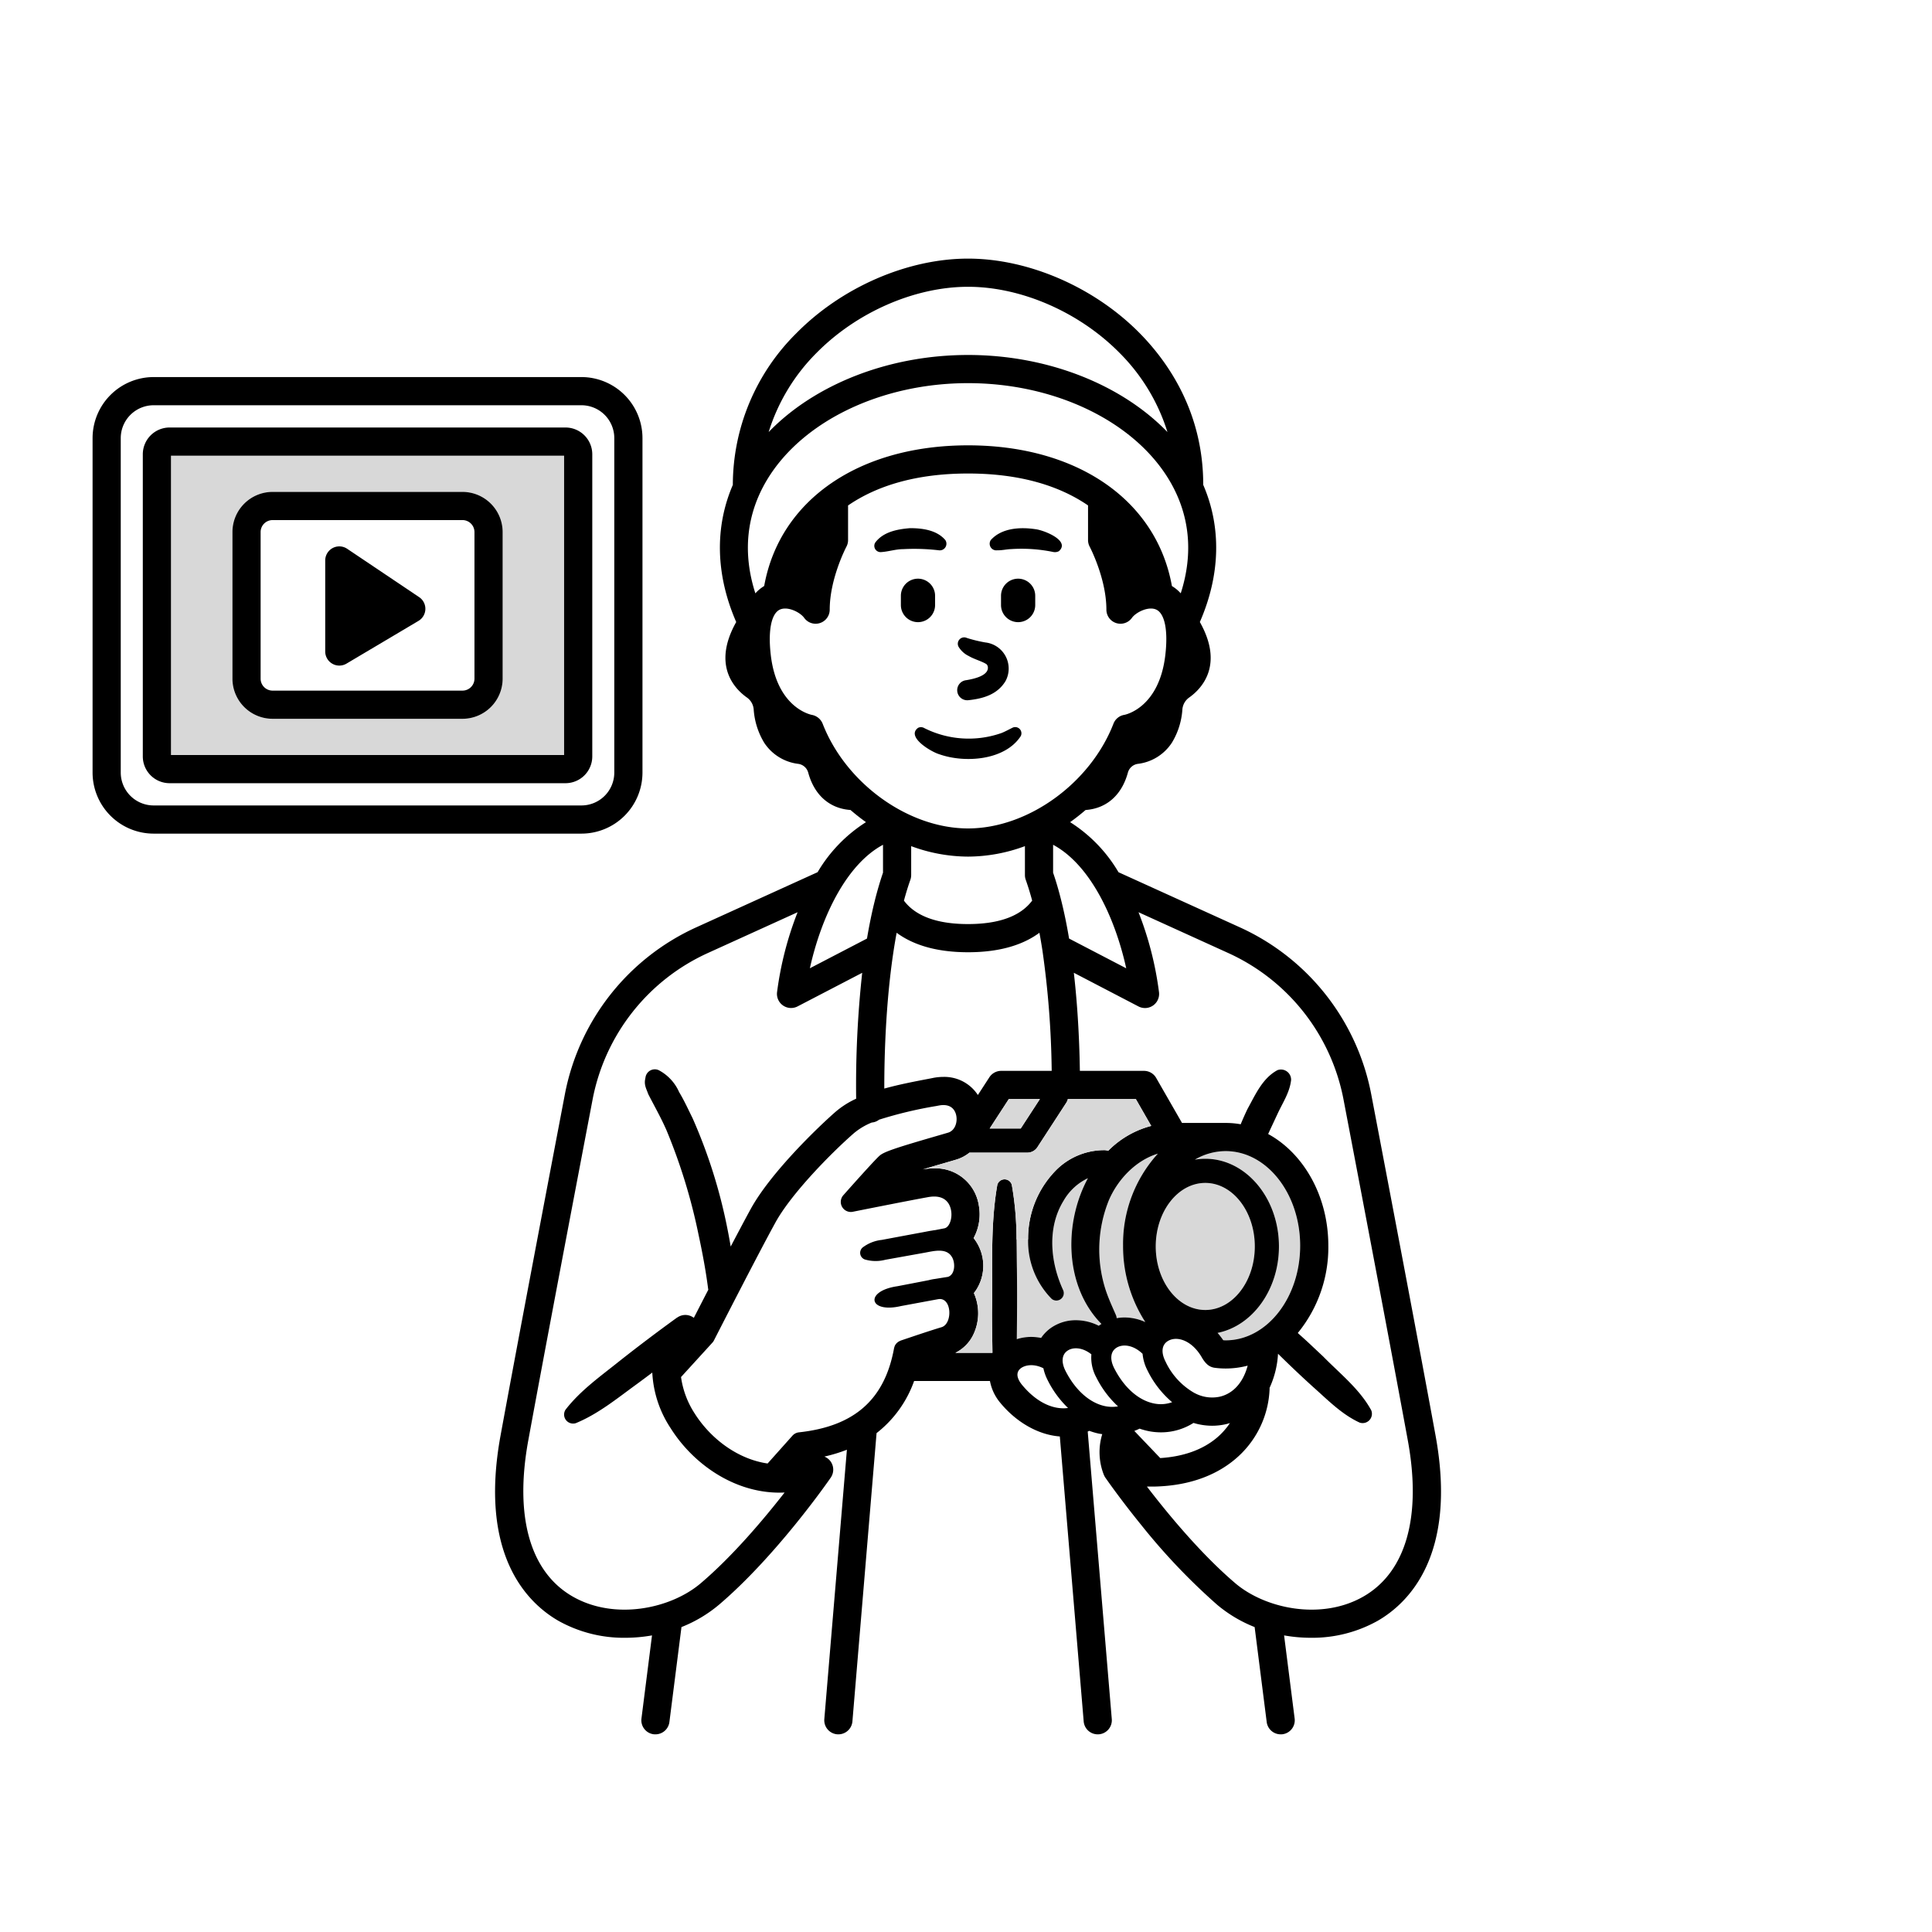
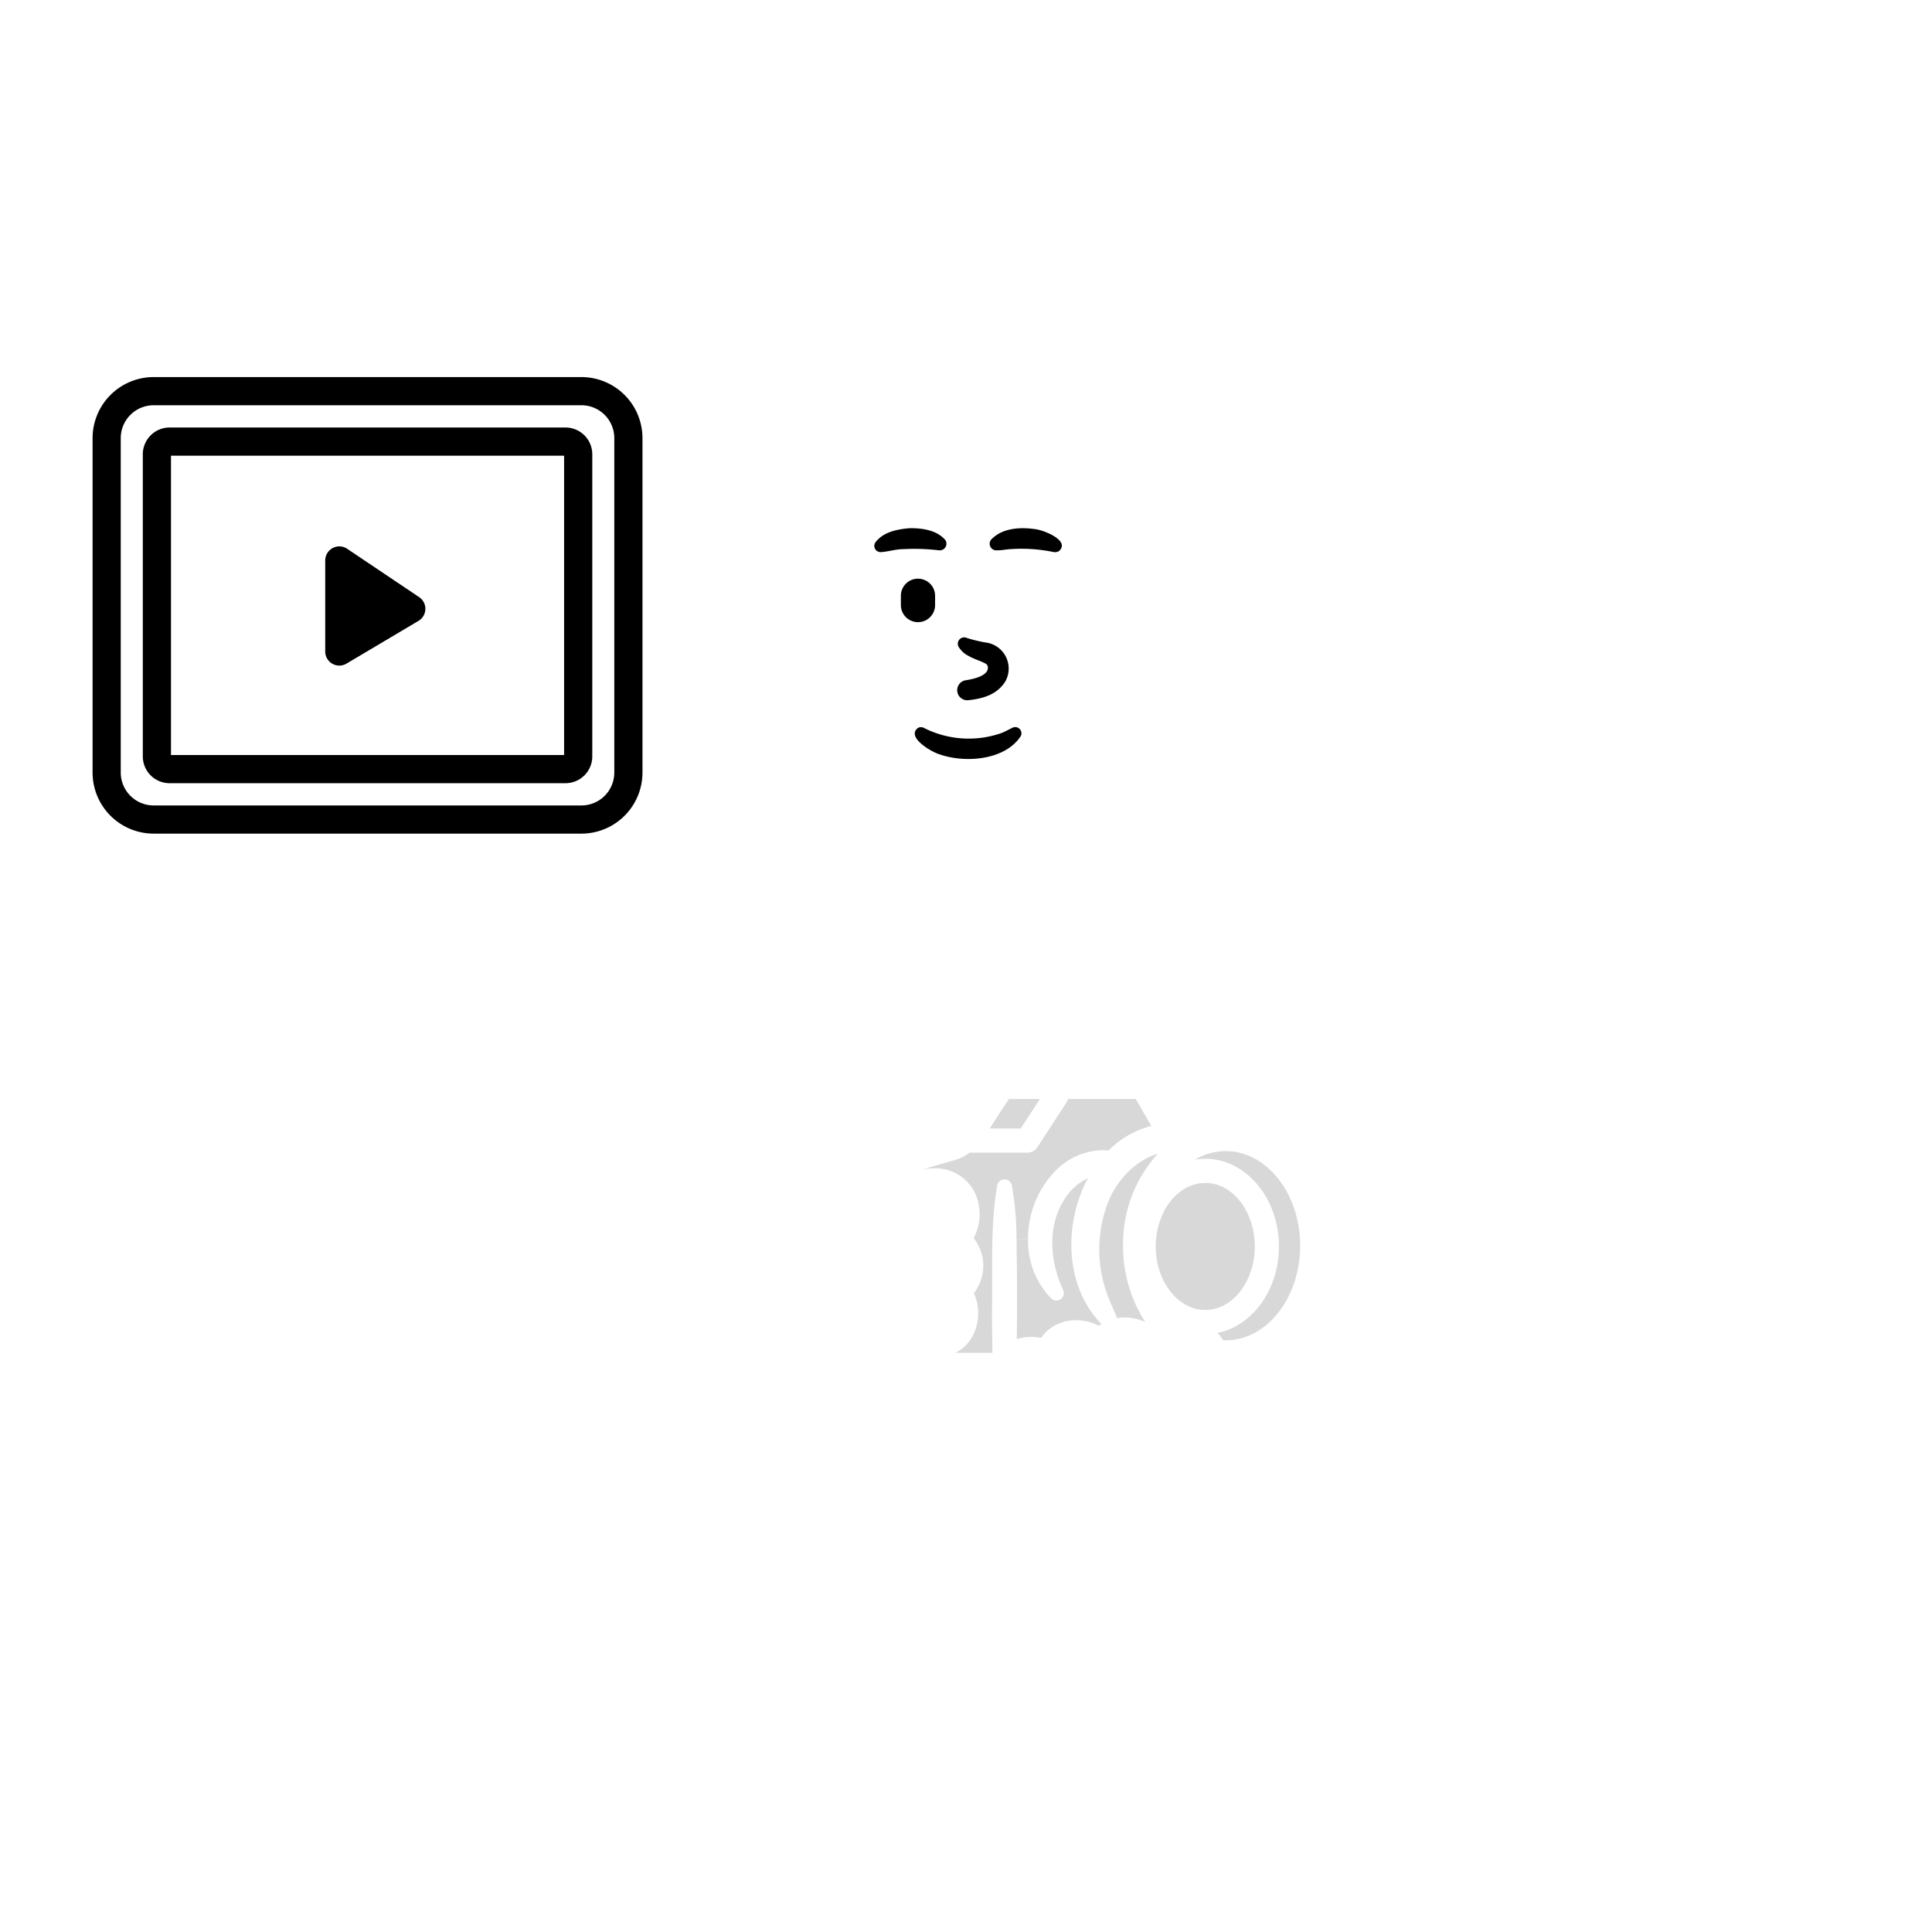
<svg xmlns="http://www.w3.org/2000/svg" width="480" height="480" viewBox="0 0 480 480">
  <defs>
    <style>.a{fill:#d8d8d8;}.b{fill:none;}</style>
  </defs>
  <g transform="translate(9316 -17857)">
    <g transform="translate(-9293 17921.252)">
-       <path class="a" d="M117.15,48.96v74.37H19.48V48.96h97.67Zm-15.27,55.4V67.93a9.991,9.991,0,0,0-9.97-9.97H44.72a9.984,9.984,0,0,0-9.97,9.97v36.43a9.978,9.978,0,0,0,9.97,9.97H91.91A9.984,9.984,0,0,0,101.88,104.36Z" />
      <path class="a" d="M280.92,268.73a19.434,19.434,0,0,0-1.42-1.83c8.65-1.73,15.25-10.7,15.25-21.48,0-12.01-8.21-21.78-18.3-21.78a15.882,15.882,0,0,0-2.59.22,15.121,15.121,0,0,1,7.66-2.12c10.2,0,18.5,10.54,18.5,23.5s-8.3,23.51-18.5,23.51c-.2,0-.4-.02-.6-.02Z" />
      <path class="a" d="M276.45,261.21c-6.79,0-12.31-7.08-12.31-15.79s5.52-15.78,12.31-15.78,12.3,7.08,12.3,15.78S283.23,261.21,276.45,261.21Z" />
      <path class="a" d="M261.55,264.21a12.511,12.511,0,0,0-5.15-1.14,11.637,11.637,0,0,0-1.97.17,1.988,1.988,0,0,0-.19-.8c-.93-2.12-1.86-4.13-2.55-6.24a32.6,32.6,0,0,1,.82-22.29c2.25-5.22,6.73-9.89,12.16-11.54a33.32,33.32,0,0,0-8.65,22.87A34.667,34.667,0,0,0,261.55,264.21Z" />
      <path class="a" d="M229.65,251.08c-.05-2.46-.05-4.94-.1-7.4l2.88-.04a20.378,20.378,0,0,0,5.85,14.81,1.845,1.845,0,0,0,2.86-2.17c-3.2-6.94-4.02-15.5.09-22.19a13.772,13.772,0,0,1,6.06-5.62c-6.11,11.32-5.76,26.95,3.36,36.21-.08.05-.16.09-.24.15q-.21.135-.42.3a12.608,12.608,0,0,0-5.67-1.38,10.764,10.764,0,0,0-6.19,1.89,9.655,9.655,0,0,0-2.47,2.51,12.833,12.833,0,0,0-2.46-.25,11.716,11.716,0,0,0-3.58.56c.07-5.8.1-11.59.03-17.38Z" />
      <path d="M234.23,67.22c2.01.21,8.81,2.83,5.85,5.47a2.153,2.153,0,0,1-1.39.2,39.154,39.154,0,0,0-10.47-.72c-1.19.04-2.27.33-3.48.3a1.648,1.648,0,0,1-1.58-2.55c2.7-3.02,7.33-3.26,11.07-2.7Z" />
-       <path d="M281.52,268.75c10.2,0,18.5-10.55,18.5-23.51s-8.3-23.5-18.5-23.5a15.121,15.121,0,0,0-7.66,2.12,15.882,15.882,0,0,1,2.59-.22c10.09,0,18.3,9.77,18.3,21.78,0,10.78-6.6,19.75-15.25,21.48a19.438,19.438,0,0,1,1.42,1.83c.2,0,.4.02.6.02Zm-5.07-7.54c6.78,0,12.3-7.08,12.3-15.79s-5.52-15.78-12.3-15.78-12.31,7.08-12.31,15.78S269.66,261.21,276.45,261.21Zm7.32,37.15c-3.79,3.17-10.08,6.49-19.91,6.72h-1.91c4.95,6.47,13.32,16.67,21.97,24.03,7.46,6.34,21.42,9.29,31.87,3.26,10.55-6.09,14.44-19.86,10.98-38.76-4.05-22.03-10.92-58.23-15.98-84.72a50.358,50.358,0,0,0-28.6-36.35l-22.33-10.15a83.145,83.145,0,0,1,5.09,19.85,3.507,3.507,0,0,1-5.09,3.56l-16.07-8.37c1.07,9.31,1.41,18.21,1.5,24.37h15.93a3.487,3.487,0,0,1,3.03,1.76l6.42,11.18h10.85a20.949,20.949,0,0,1,3.73.33c.52-1.28,1.09-2.55,1.69-3.8,1.95-3.53,3.7-7.63,7.43-9.64a2.519,2.519,0,0,1,3.4,2.46c-.35,3.09-2.07,5.59-3.34,8.33l-1.88,4.02-.48,1.05c8.81,4.81,14.95,15.43,14.95,27.75a33.607,33.607,0,0,1-7.59,21.69c1.24,1.11,2.48,2.22,3.68,3.37l2.61,2.45c4.16,4.25,9.07,8.09,11.96,13.38a2.31,2.31,0,0,1-2.88,3.06c-4.43-2.04-7.84-5.55-11.43-8.74-2.93-2.64-5.99-5.55-8.85-8.37a23.2,23.2,0,0,1-2.11,8.5.771.771,0,0,1,.02.15,23.935,23.935,0,0,1-8.66,17.63ZM256.4,263.07a12.511,12.511,0,0,1,5.15,1.14,34.667,34.667,0,0,1-5.53-18.97,33.32,33.32,0,0,1,8.65-22.87c-5.43,1.65-9.91,6.32-12.16,11.54a32.6,32.6,0,0,0-.82,22.29c.69,2.11,1.62,4.12,2.55,6.24a2.17,2.17,0,0,1,.19.8,11.64,11.64,0,0,1,1.97-.17Zm-47.31-37.05a10.85,10.85,0,0,1,11.07,9.07,12.4,12.4,0,0,1-1.27,8.26,11.069,11.069,0,0,1,.71,12.76,9.21,9.21,0,0,1-.64.9l.09.21a12.312,12.312,0,0,1-.1,9.83,9.717,9.717,0,0,1-4.59,4.8h9.21c-.04-3.43-.12-6.86-.11-10.3.2-10.47-.49-21.06,1.32-31.42a1.865,1.865,0,0,1,3.6,0,77.808,77.808,0,0,1,1.17,13.55c.05,2.46.05,4.94.1,7.4.07,5.79.04,11.58-.03,17.38a11.716,11.716,0,0,1,3.58-.56,12.833,12.833,0,0,1,2.46.25,9.655,9.655,0,0,1,2.47-2.51,10.764,10.764,0,0,1,6.19-1.89,12.608,12.608,0,0,1,5.67,1.38q.21-.165.42-.3c.08-.06.16-.1.24-.15-9.12-9.26-9.47-24.89-3.36-36.21a13.772,13.772,0,0,0-6.06,5.62c-4.11,6.69-3.29,15.25-.09,22.19a1.845,1.845,0,0,1-2.86,2.17,20.378,20.378,0,0,1-5.85-14.81,24.093,24.093,0,0,1,7.32-17.53,16.925,16.925,0,0,1,11.63-4.61,2.951,2.951,0,0,1,.94.17,23.262,23.262,0,0,1,10.7-6.19l-3.83-6.68H242.31a3.084,3.084,0,0,1-.38.9l-7.19,11.06a2.992,2.992,0,0,1-2.51,1.36H217.85a9.518,9.518,0,0,1-3.28,1.73c-.96.29-2.15.63-3.44,1.01l-.12.03c-1.1.32-2.91.85-4.77,1.41a.149.149,0,0,0,.09-.02,15.593,15.593,0,0,1,2.76-.26Zm124.56,66.33c5.45,29.73-6.65,41.63-14.36,46.08a33.311,33.311,0,0,1-16.61,4.22,38.145,38.145,0,0,1-6.65-.59l2.62,20.64a3.5,3.5,0,0,1-3.03,3.92,3.316,3.316,0,0,1-.44.02,3.5,3.5,0,0,1-3.47-3.05l-3-23.6a33.659,33.659,0,0,1-9.32-5.55,155.773,155.773,0,0,1-18.8-19.75c-5.06-6.23-8.47-11.11-8.92-11.76-.02-.02-.04-.04-.04-.06a2.577,2.577,0,0,1-.29-.51c0-.02-.02-.03-.03-.04a15.27,15.27,0,0,1-.46-10.26c-.37-.06-.74-.1-1.1-.19a15.411,15.411,0,0,1-2.11-.64c-.13.07-.27.12-.4.18l5.98,71.44a3.5,3.5,0,0,1-3.2,3.78c-.1.01-.2.01-.29.01a3.5,3.5,0,0,1-3.49-3.2l-5.93-70.81c-5.28-.39-10.74-3.45-14.8-8.37a11.753,11.753,0,0,1-2.56-5.41H204.11a28.442,28.442,0,0,1-9.33,12.95l-6,71.63a3.511,3.511,0,0,1-3.49,3.21c-.09,0-.19,0-.29-.01a3.5,3.5,0,0,1-3.2-3.78l5.61-66.92a38.552,38.552,0,0,1-5.6,1.7,3.585,3.585,0,0,1,1.39,1,3.5,3.5,0,0,1,.19,4.24c-.54.79-13.5,19.44-27.76,31.57a33.658,33.658,0,0,1-9.32,5.55l-3,23.6a3.5,3.5,0,0,1-3.47,3.05,3.316,3.316,0,0,1-.44-.02,3.5,3.5,0,0,1-3.03-3.92l2.62-20.64a38.142,38.142,0,0,1-6.65.59,33.311,33.311,0,0,1-16.61-4.22c-7.71-4.45-19.82-16.35-14.36-46.08,4.05-22.09,10.93-58.29,15.98-84.77a57.4,57.4,0,0,1,32.59-41.42l30.19-13.72a36.872,36.872,0,0,1,12.02-12.43q-1.98-1.41-3.84-3.02c-5.21-.37-9-3.7-10.52-9.32a2.984,2.984,0,0,0-2.44-2.14,11.8,11.8,0,0,1-8.48-5.24,18.4,18.4,0,0,1-2.62-8.3,4,4,0,0,0-1.6-2.89c-2.96-2.06-8.88-7.9-2.74-18.81-5.1-11.71-5.39-23.53-.84-34.07a53.1,53.1,0,0,1,15.77-37.67C186.11,7.11,202.46,0,217.51,0s31.4,7.11,42.67,18.55c7.24,7.36,15.78,19.84,15.76,37.66,4.56,10.55,4.27,22.37-.84,34.08,6.15,10.91.23,16.75-2.73,18.81a4.044,4.044,0,0,0-1.61,2.89,18.157,18.157,0,0,1-2.62,8.3,11.765,11.765,0,0,1-8.47,5.24,2.984,2.984,0,0,0-2.44,2.14c-1.52,5.62-5.31,8.95-10.52,9.32q-1.86,1.605-3.84,3.02a36.722,36.722,0,0,1,12.02,12.44l30.19,13.71a57.4,57.4,0,0,1,32.59,41.42c5.06,26.5,11.94,62.71,15.98,84.77Zm-53.55-9.61c3.37-.8,5.8-3.62,6.88-7.7a21.572,21.572,0,0,1-5.46.71,20.9,20.9,0,0,1-2.74-.18,3.434,3.434,0,0,1-2.05-1.04,2.392,2.392,0,0,1-.22-.23.5.5,0,0,0-.07-.08,7.986,7.986,0,0,1-.78-1.11c-2.48-4.36-6.15-5.46-8.34-4.28-1.66.89-1.95,2.81-.77,5.15a17.49,17.49,0,0,0,7.22,7.86,1.3,1.3,0,0,1,.17.08,9.124,9.124,0,0,0,6.16.82Zm2.47,6.57c-.29.08-.57.17-.86.24a15.412,15.412,0,0,1-3.57.42,16.033,16.033,0,0,1-4.62-.7,15.064,15.064,0,0,1-8.08,2.34,16.1,16.1,0,0,1-2.69-.23,17.89,17.89,0,0,1-2.63-.69c-.42.22-.86.39-1.3.57l6.44,6.74c5.72-.36,10.48-2.05,14.02-5.01a17.649,17.649,0,0,0,3.29-3.68ZM270.35,83.16c3.23-10.03,2.25-19.69-2.96-28.3-8.8-14.53-28.38-23.92-49.88-23.92s-41.08,9.39-49.88,23.92c-5.21,8.61-6.19,18.27-2.96,28.3a9.585,9.585,0,0,1,2.19-1.82c3.82-21.3,23.46-34.95,50.65-34.95s46.83,13.65,50.65,34.96A9.279,9.279,0,0,1,270.35,83.16ZM266.52,98.5c.73-6.25-.17-10.5-2.4-11.36-1.95-.76-4.93.76-5.9,2.12a3.5,3.5,0,0,1-6.34-2.05c0-7.74-4.11-15.56-4.15-15.64a3.507,3.507,0,0,1-.41-1.65v-8.6c-6.98-4.79-16.73-7.93-29.81-7.93s-22.83,3.14-29.81,7.94v8.59a3.478,3.478,0,0,1-.41,1.65c-.04.08-4.15,7.9-4.15,15.64a3.5,3.5,0,0,1-6.34,2.05c-.97-1.36-3.95-2.88-5.9-2.12-2.23.86-3.13,5.11-2.4,11.36,1.53,13.08,9.86,14.79,10.21,14.86a3.58,3.58,0,0,1,2.67,2.18c5.76,14.84,21.29,26.03,36.13,26.03s30.37-11.19,36.13-26.03a3.485,3.485,0,0,1,2.71-2.19c.31-.06,8.64-1.77,10.17-14.85Zm-2.58,185.98a8.291,8.291,0,0,0,4.27-.36,24.437,24.437,0,0,1-6.12-7.89,11.184,11.184,0,0,1-1.22-4.13c-2.35-2.27-5.02-2.5-6.56-1.46-1.41.95-1.6,2.82-.51,5C256.3,280.57,259.99,283.79,263.94,284.48Zm3.11-241.39a47.914,47.914,0,0,0-11.86-19.63C245.19,13.31,230.75,7,217.51,7s-27.68,6.31-37.68,16.46a47.913,47.913,0,0,0-11.86,19.63c11.46-11.85,29.83-19.15,49.54-19.15S255.59,31.24,267.05,43.09ZM242.61,168.93l14.2,7.39c-2.85-12.9-9.1-25.84-18.17-30.69v6.93q1.08,3.135,1.99,6.78c0,.01.01.03.01.04q1.11,4.425,1.97,9.55Zm8.72,116.12a8.708,8.708,0,0,0,3.44.11,24.921,24.921,0,0,1-5.43-7.27,10.211,10.211,0,0,1-1.19-5.66c-2.22-1.78-4.61-1.85-5.98-.87-1.37.96-1.54,2.81-.46,4.96C244.08,281,247.58,284.18,251.33,285.05Zm-20.42-5.25c3.9,4.72,8.12,6.21,11.44,5.76a25.15,25.15,0,0,1-5.1-6.99,11.708,11.708,0,0,1-1.02-2.88c-2.68-1.35-5.04-.7-5.95.31C229.15,277.26,230.19,278.92,230.91,279.8Zm-5.17-78h12.55a227.858,227.858,0,0,0-2.32-30.04h0c-.23-1.48-.47-2.89-.73-4.27-3.4,2.52-8.87,4.84-17.73,4.84s-14.34-2.32-17.74-4.84c-2.72,14.56-3.08,30.8-3.07,38.71,3.67-1.02,7.62-1.78,11.51-2.52l.69-.14a13.657,13.657,0,0,1,2.51-.24,9.948,9.948,0,0,1,8.54,4.5l2.86-4.41a3.509,3.509,0,0,1,2.93-1.59Zm4.86,14.32,4.76-7.32h-7.72l-4.76,7.32Zm2.84-56.62c-.5-1.84-1.03-3.57-1.6-5.17a3.551,3.551,0,0,1-.2-1.17v-7.19a41.011,41.011,0,0,1-14.12,2.6h-.02a41.01,41.01,0,0,1-14.12-2.6v7.19a3.551,3.551,0,0,1-.2,1.17c-.59,1.65-1.11,3.38-1.6,5.18,1.73,2.29,5.66,5.82,15.93,5.82S231.71,161.8,233.44,159.5Zm-20.88,57.65c1.76-.53,2.4-2.71,1.98-4.42-.27-1.12-1.2-2.91-4.32-2.31l-.69.13a102.343,102.343,0,0,0-14.12,3.38,3.432,3.432,0,0,1-1.83.71,16.626,16.626,0,0,0-4.35,2.58c-5.43,4.72-15.53,14.92-19.55,22.21-4.36,7.91-15.2,29.14-15.31,29.36a2.51,2.51,0,0,1-.38.54l-7.79,8.54a22.129,22.129,0,0,0,3.33,8.96c3.97,6.31,10.69,11.43,18.18,12.52l6.18-6.92a2.516,2.516,0,0,1,1.59-.82c13.79-1.49,21.3-8.13,23.64-20.87a.422.422,0,0,1,.03-.12.428.428,0,0,1,.05-.16,2.17,2.17,0,0,1,.07-.24,2.25,2.25,0,0,1,.51-.77.035.035,0,0,0,.01-.02c.07-.06.14-.12.22-.18s.14-.11.21-.16c.04-.02.09-.05.13-.07a3.783,3.783,0,0,1,.35-.17.3.3,0,0,0,.08-.04c2.9-.98,7.23-2.45,10.13-3.32,2.85-.83,2.61-7.66-.9-6.95-2.36.43-6.74,1.25-9.14,1.69-8.07,1.9-9.16-3.72-.93-4.92,1.73-.33,6.15-1.18,7.82-1.51a11.586,11.586,0,0,1,1.58-.31c1.04-.17,2.44-.39,3.18-.51,1.87-.61,1.86-3.7.9-5.06-1.36-2.15-4.38-1.37-6.52-.97l-4.96.89-4.96.89a9.469,9.469,0,0,1-5.14-.08,1.747,1.747,0,0,1-.53-2.96,9.541,9.541,0,0,1,4.76-1.89c2.47-.46,7.41-1.39,9.87-1.84.74-.13,1.85-.37,2.59-.47.29-.06.57-.1.85-.13.56-.11,1.29-.25,2.26-.44,1.24-.25,2.04-2.45,1.64-4.52-.29-1.54-1.43-4-5.7-3.23-5.32.96-18.56,3.61-18.7,3.64a2.5,2.5,0,0,1-2.36-4.11c1.82-2.05,7.84-8.82,9.04-9.85,1.07-.92,3.72-1.84,13.5-4.68,1.31-.38,2.52-.73,3.5-1.02Zm-16.18-64.59v-6.93c-9.06,4.85-15.31,17.79-18.17,30.68l14.19-7.38c.55-3.25,1.2-6.47,1.98-9.56v-.02C194.98,157,195.64,154.72,196.38,152.56Zm-5.17,24.88-16.06,8.35a3.507,3.507,0,0,1-5.09-3.56,83.565,83.565,0,0,1,5.1-19.84l-22.33,10.15a50.356,50.356,0,0,0-28.6,36.36c-5.05,26.46-11.93,62.64-15.98,84.71-3.46,18.9.43,32.67,10.98,38.76,10.45,6.03,24.41,3.08,31.86-3.26,8.03-6.82,15.8-16.09,20.84-22.55-11.68.57-22.45-6.65-28.33-16.01a27.467,27.467,0,0,1-4.54-13.79c-1.3.98-2.6,1.95-3.87,2.88-4.85,3.52-9.54,7.39-15.14,9.69a2.238,2.238,0,0,1-2.55-3.34c3.7-4.79,8.67-8.29,13.35-12.04,4.55-3.6,9.6-7.41,14.29-10.8.05-.03.09-.04.13-.07a3.57,3.57,0,0,1,1.25-.55.1.1,0,0,0,.04-.01,3.486,3.486,0,0,1,2.82.64c.87-1.69,2.14-4.17,3.6-6.99-.02-.09-.04-.17-.05-.25-.56-4.4-1.42-8.98-2.38-13.43a141.157,141.157,0,0,0-7.98-25.98c-1.35-3.08-3-5.97-4.52-8.94-.4-1.17-.99-2.09-.8-3.48l.14-.77a2.339,2.339,0,0,1,3.27-1.69,11.313,11.313,0,0,1,5.07,5.45c1.27,2.11,2.27,4.32,3.35,6.5A129.8,129.8,0,0,1,157.72,241c.3,1.49.57,2.97.82,4.45,1.94-3.69,3.75-7.11,5.01-9.4,5.02-9.1,16.92-20.49,21.08-24.11a21.762,21.762,0,0,1,5.08-3.22,257.753,257.753,0,0,1,1.5-31.28Z" />
      <path class="a" d="M235.36,208.8l-4.76,7.32h-7.72l4.76-7.32Z" />
-       <path d="M234.2,83.77v2.3a4.25,4.25,0,0,1-8.5,0v-2.3a4.25,4.25,0,0,1,8.5,0Z" />
      <path d="M228.57,116.54a1.542,1.542,0,0,1,2.03,2.1c-3.95,6.05-13.89,6.74-20.2,4.51-1.96-.55-8.42-4.33-5.29-6.58a1.638,1.638,0,0,1,1.55.08,24.57,24.57,0,0,0,19.26,1.18C226.84,117.44,227.68,116.98,228.57,116.54Z" />
      <path d="M221.79,95.36a6.535,6.535,0,0,1,5.03,9.6c-2.04,3.38-5.63,4.37-9.23,4.75a2.5,2.5,0,0,1-.55-4.97c1.7-.28,5.65-1.06,5.39-3.29a1.239,1.239,0,0,0-.32-.67c-1.05-.71-3.05-1.23-4.43-2.05a5.956,5.956,0,0,1-2.54-2.32,1.585,1.585,0,0,1,2.08-2.16,35.89,35.89,0,0,0,4.57,1.11Z" />
      <path d="M211.86,69.92a1.649,1.649,0,0,1-1.58,2.55,52.207,52.207,0,0,0-8.84-.29c-1.94,0-3.7.63-5.62.74a1.554,1.554,0,0,1-1.38-2.35c1.97-2.69,5.53-3.35,8.64-3.6C206.13,66.96,209.74,67.43,211.86,69.92Z" />
      <path d="M209.32,86.07a4.25,4.25,0,0,1-8.5,0v-2.3a4.25,4.25,0,0,1,8.5,0Z" />
      <path class="a" d="M211.13,224.86c1.29-.38,2.48-.72,3.44-1.01a9.519,9.519,0,0,0,3.28-1.73h14.38a2.992,2.992,0,0,0,2.51-1.36l7.19-11.06a3.085,3.085,0,0,0,.38-.9h16.88l3.83,6.68a23.262,23.262,0,0,0-10.7,6.19,2.951,2.951,0,0,0-.94-.17,16.925,16.925,0,0,0-11.63,4.61,24.093,24.093,0,0,0-7.32,17.53l-2.88.04a77.808,77.808,0,0,0-1.17-13.55,1.865,1.865,0,0,0-3.6,0c-1.81,10.36-1.12,20.95-1.32,31.42-.01,3.44.07,6.87.11,10.3h-9.21a9.717,9.717,0,0,0,4.59-4.8,12.312,12.312,0,0,0,.1-9.83l-.09-.21a9.21,9.21,0,0,0,.64-.9,11.069,11.069,0,0,0-.71-12.76,12.4,12.4,0,0,0,1.27-8.26,10.85,10.85,0,0,0-11.07-9.07,15.593,15.593,0,0,0-2.76.26c-.03.01-.06.01-.09.02,1.86-.56,3.67-1.09,4.77-1.41l.12-.03Z" />
      <path d="M136.62,44.6v83.1a15.176,15.176,0,0,1-15.16,15.16H15.17A15.185,15.185,0,0,1,0,127.7V44.6A15.187,15.187,0,0,1,15.17,29.43H121.46A15.178,15.178,0,0,1,136.62,44.6Zm-7,83.1V44.6a8.171,8.171,0,0,0-8.16-8.17H15.17A8.179,8.179,0,0,0,7,44.6v83.1a8.177,8.177,0,0,0,8.17,8.16H121.46A8.169,8.169,0,0,0,129.62,127.7Z" />
      <path d="M124.15,48.61v75.07a6.653,6.653,0,0,1-6.65,6.65H19.13a6.653,6.653,0,0,1-6.65-6.65V48.61a6.66,6.66,0,0,1,6.65-6.65H117.5A6.66,6.66,0,0,1,124.15,48.61Zm-7,74.72V48.96H19.48v74.37h97.67Z" />
-       <path d="M101.88,67.93v36.43a9.984,9.984,0,0,1-9.97,9.97H44.72a9.978,9.978,0,0,1-9.97-9.97V67.93a9.984,9.984,0,0,1,9.97-9.97H91.91A9.991,9.991,0,0,1,101.88,67.93Zm-7,36.43V67.93a2.983,2.983,0,0,0-2.97-2.97H44.72a2.977,2.977,0,0,0-2.97,2.97v36.43a2.97,2.97,0,0,0,2.97,2.97H91.91A2.977,2.977,0,0,0,94.88,104.36Z" />
      <path d="M81.13,84.1a3.489,3.489,0,0,1-.17,5.91L63.09,100.62a3.472,3.472,0,0,1-1.79.49,3.4,3.4,0,0,1-1.73-.46,3.5,3.5,0,0,1-1.77-3.04V75a3.5,3.5,0,0,1,5.45-2.91L81.13,84.1Z" />
    </g>
    <rect class="b" width="480" height="480" transform="translate(-9316 17857)" />
  </g>
</svg>